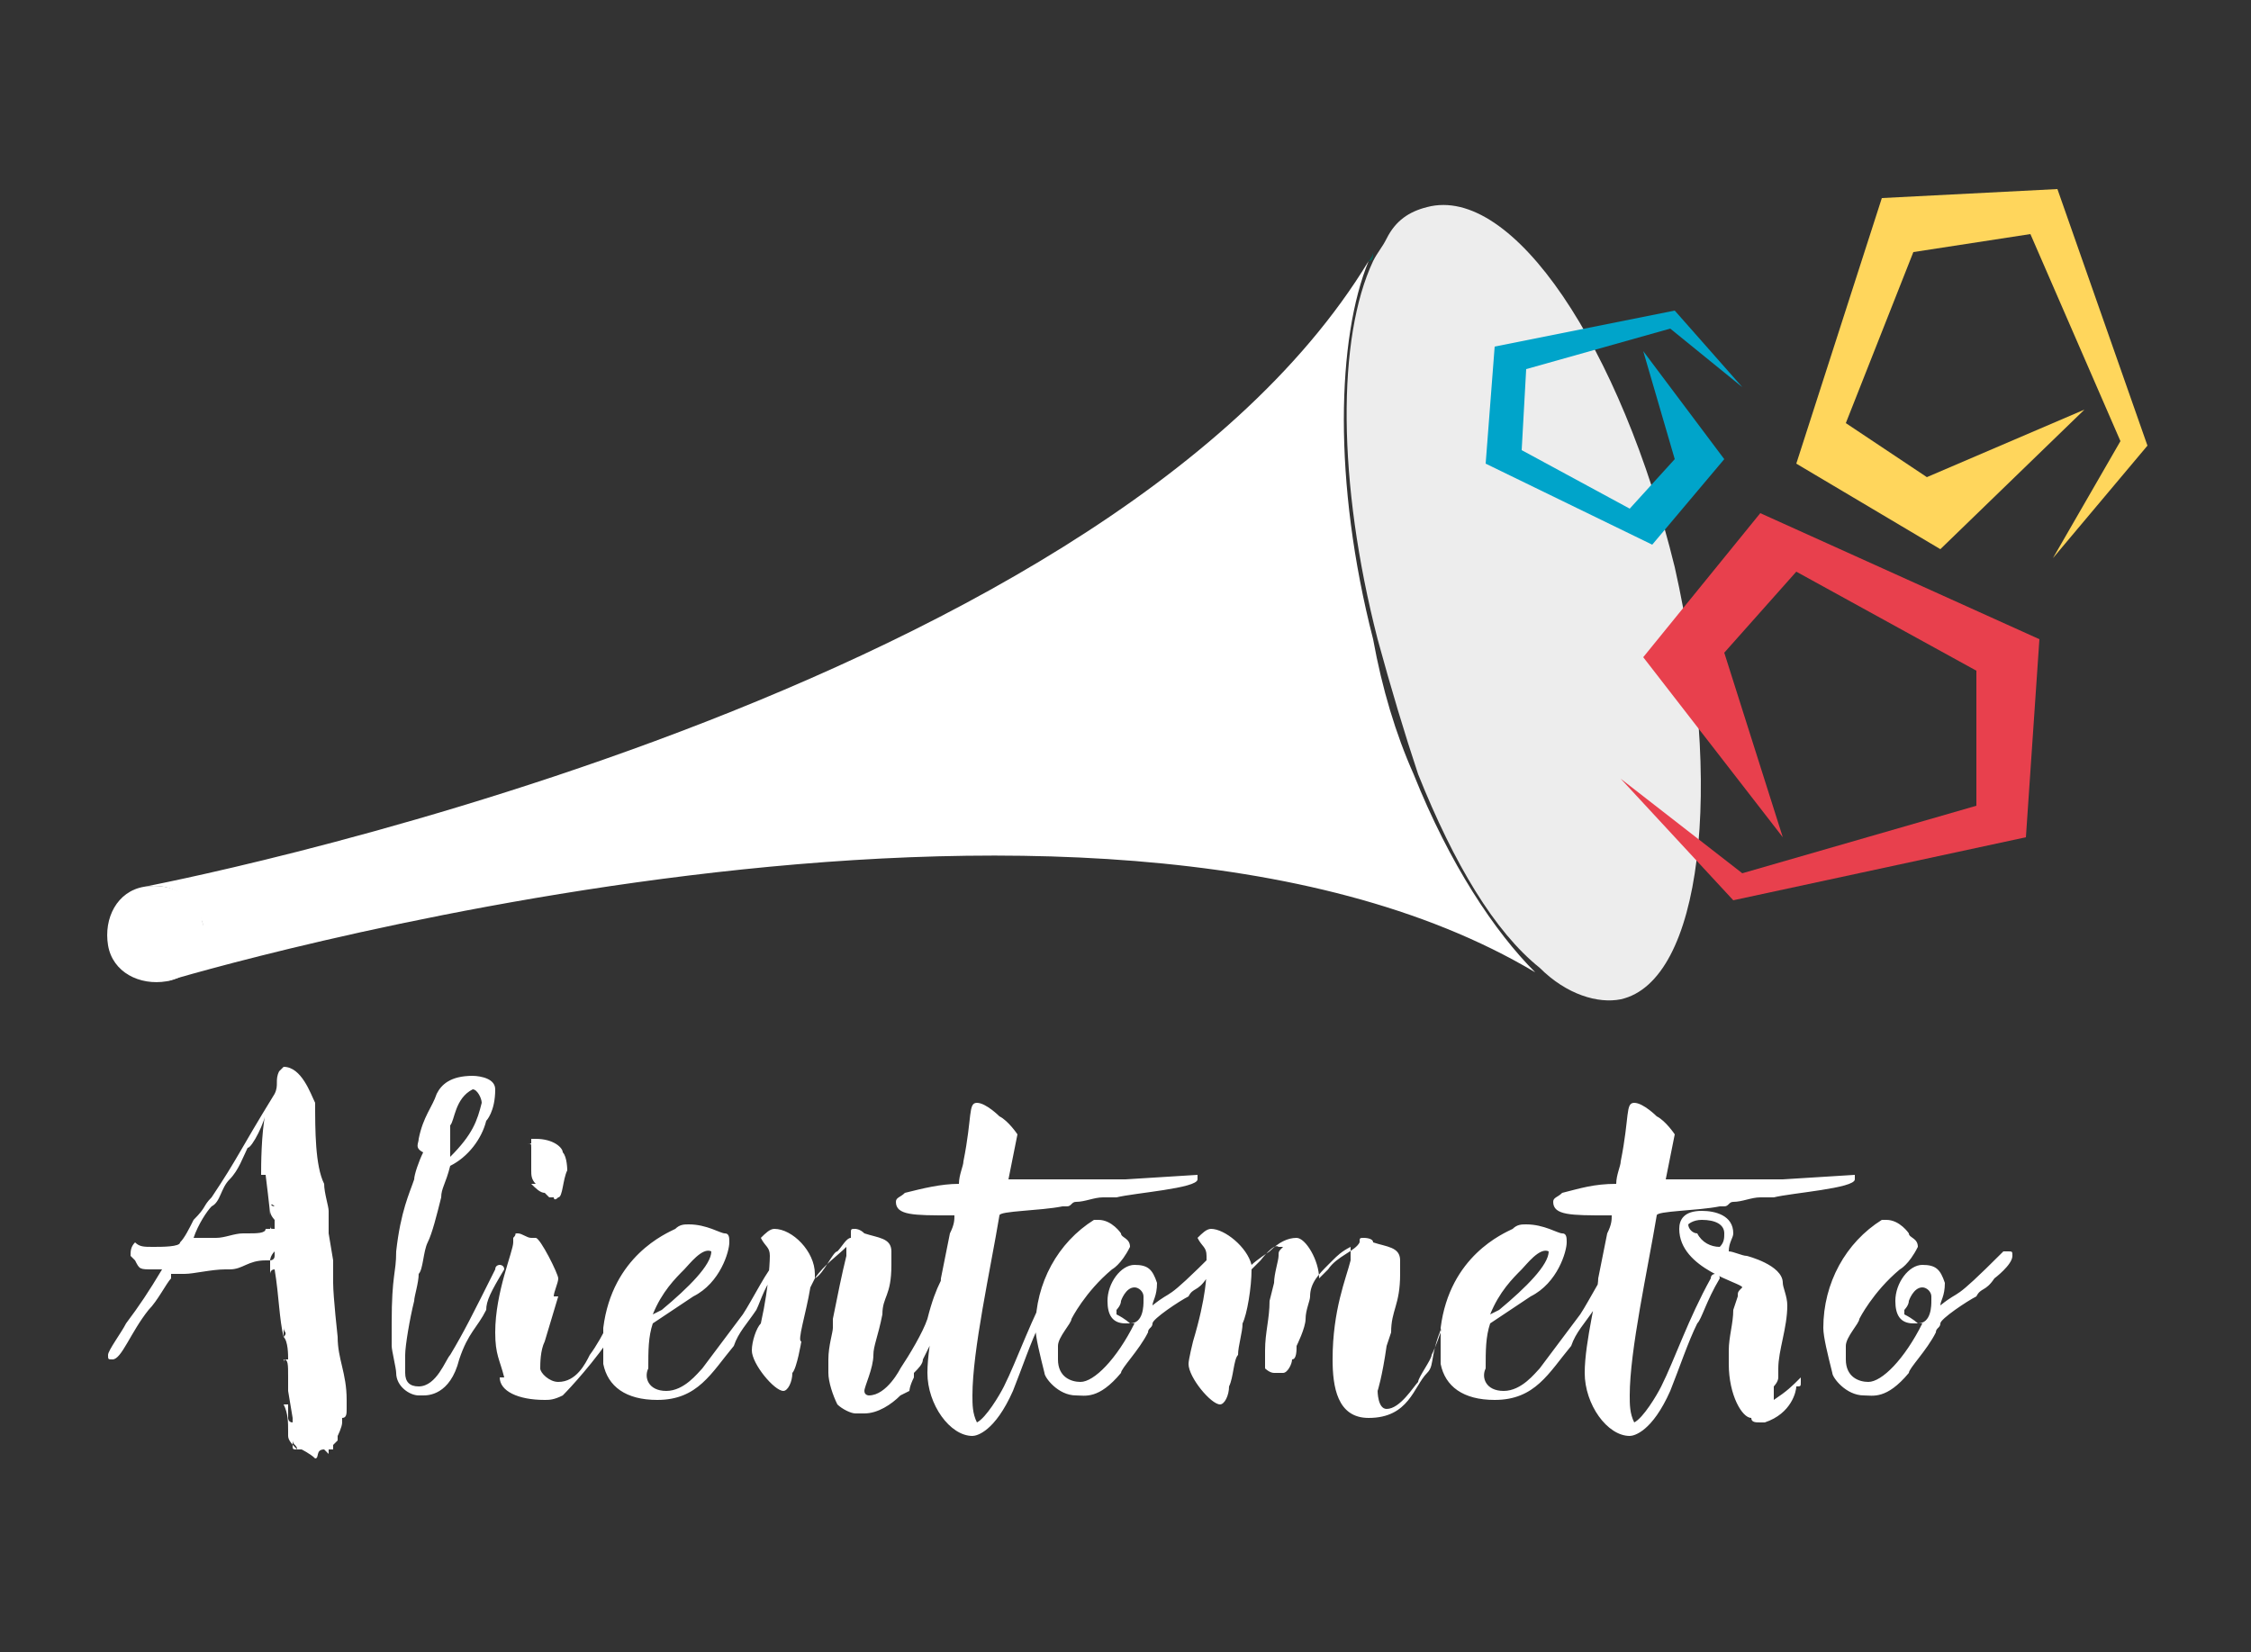
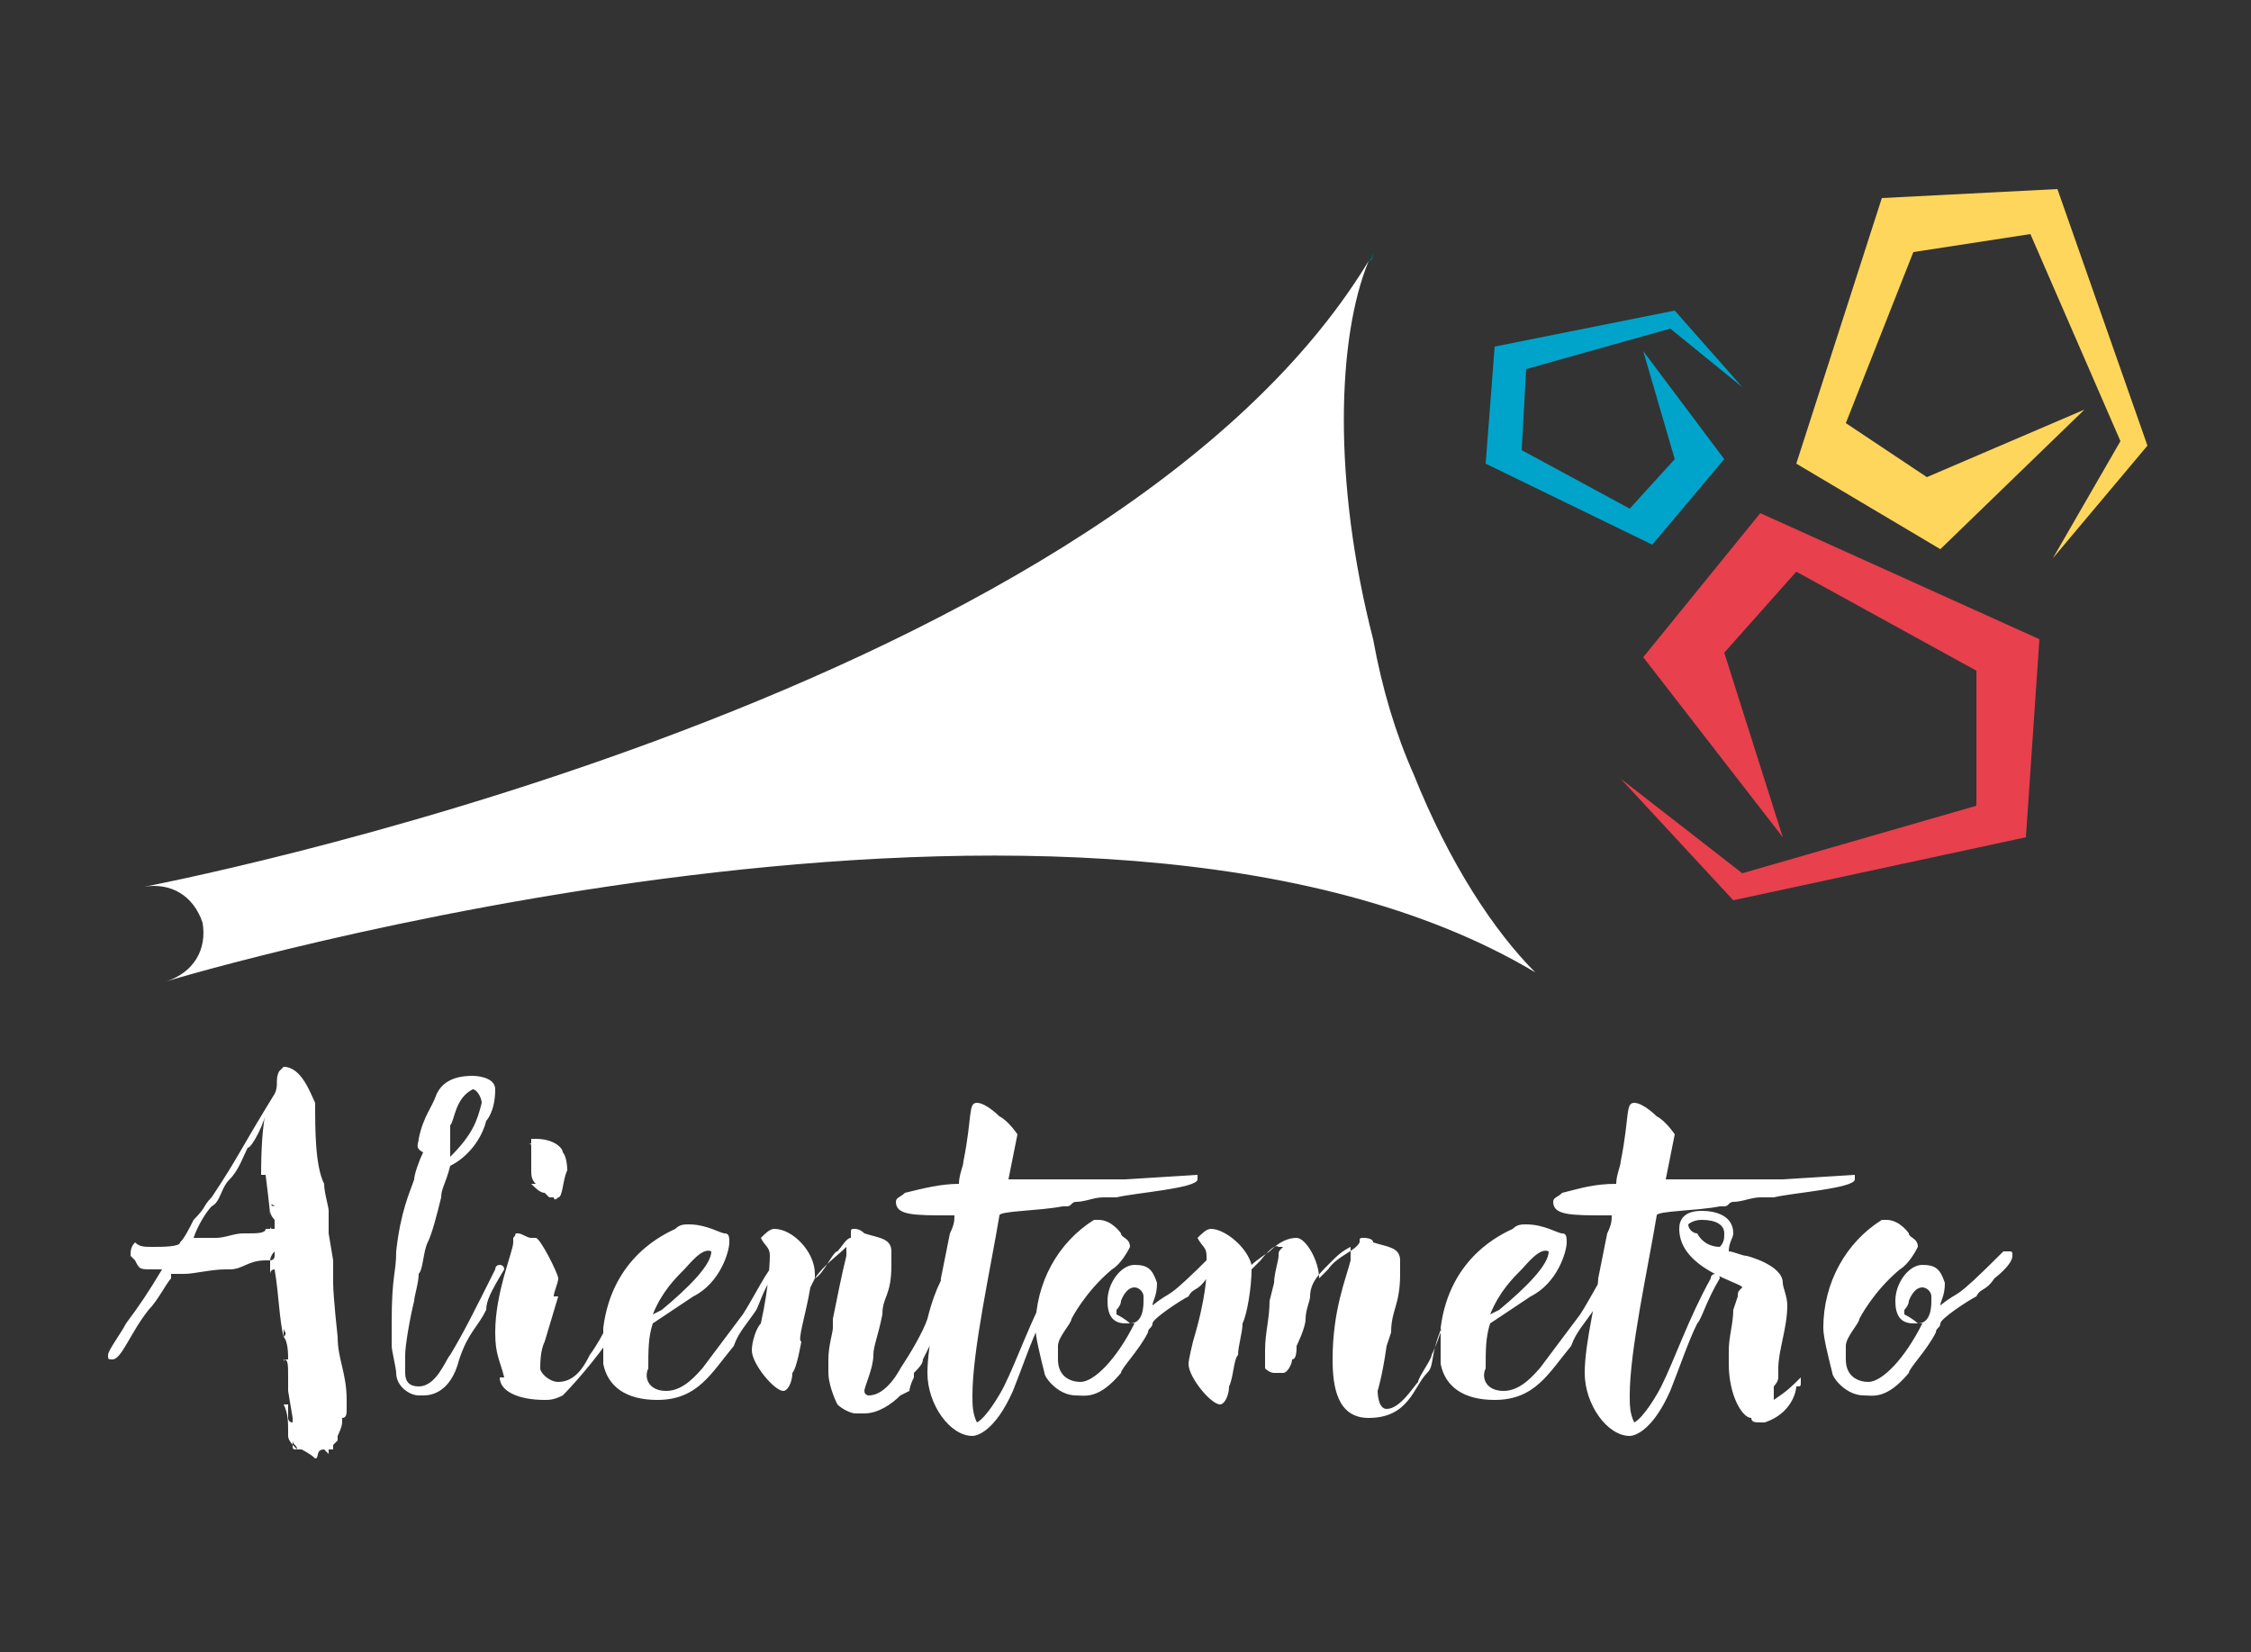
<svg xmlns="http://www.w3.org/2000/svg" version="1.1" id="Capa_1" x="0px" y="0px" viewBox="-280 378.3 50 36.7" style="enable-background:new -280 378.3 50 36.7;" xml:space="preserve">
  <rect x="-280" y="378.3" width="50" height="36.7" fill="#333333" stroke="none" />
  <style type="text/css">
	.st0{fill:#009CB0;}
	.st1{fill:#00665C;}
	.st2{fill:#FFFFFF;}
	.st3{fill:#EDEDED;}
	.st4{fill:#E8404D;}
	.st5{fill:#00A4CA;}
	.st6{fill:#FFD65C;}
</style>
  <g id="XMLID_2_">
    <path id="XMLID_140_" class="st0" d="M-249.2,383.6L-249.2,383.6L-249.2,383.6z" />
    <path id="XMLID_139_" class="st1" d="M-249.6,384.1" />
    <path id="XMLID_138_" class="st1" d="M-249.6,384.1c0.1-0.1,0.1-0.2,0.1-0.2C-249.5,384-249.5,384.1-249.6,384.1L-249.6,384.1" />
    <path id="XMLID_137_" class="st2" d="M-248.6,395.5c-0.4-0.9-0.7-1.9-0.9-3c-0.9-3.5-0.8-6.7-0.1-8.4c-6,9.9-27.2,13.9-27.2,13.9   c0.6-0.1,1.1,0.2,1.3,0.8c0.1,0.6-0.2,1.1-0.8,1.3c0.3-0.1,20.5-6.1,30.4-0.2C-246.8,399-247.8,397.5-248.6,395.5" />
-     <path id="XMLID_136_" class="st3" d="M-242.8,390.9c-1.2-4.9-3.6-8.5-5.5-8c-0.4,0.1-0.7,0.3-0.9,0.7l0,0c-0.1,0.2-0.2,0.3-0.3,0.5   c0-0.1,0.1-0.1,0.1-0.2c0,0.1-0.1,0.1-0.1,0.2c-0.8,1.7-0.8,4.9,0.1,8.4c0.3,1.1,0.6,2.1,0.9,3c0.8,2,1.7,3.5,2.7,4.3   c0.6,0.6,1.3,0.8,1.8,0.7C-242.2,400.1-241.7,395.8-242.8,390.9" />
-     <path id="XMLID_32_" class="st2" d="M-275.5,398.8c-0.1-0.6-0.7-0.9-1.3-0.8c-0.6,0.1-0.9,0.7-0.8,1.3s0.7,0.9,1.3,0.8l0,0   C-275.7,400-275.3,399.4-275.5,398.8" />
    <path id="XMLID_8_" class="st2" d="M-273.7,408L-273.7,408c-0.1-0.4-0.1-0.9-0.2-1.5c-0.1,0-0.1,0.1-0.1,0.1s0-0.1,0-0.2   s0-0.1,0-0.2v0.1c0,0,0.1,0,0.1-0.1s0-0.1,0-0.1c-0.1,0.1-0.1,0.2-0.1,0.2h-0.1c-0.4,0-0.5,0.2-0.8,0.2h-0.1   c-0.3,0-0.7,0.1-0.9,0.1h-0.3v0.1c-0.1,0.1-0.3,0.5-0.5,0.7c-0.4,0.5-0.6,1.1-0.8,1.1c-0.1,0-0.1,0-0.1-0.1s0.3-0.5,0.4-0.7   c0.3-0.4,0.5-0.7,0.8-1.2h-0.2c-0.3,0-0.3,0-0.4-0.2l-0.1-0.1c0-0.1,0-0.2,0.1-0.3c0.1,0.1,0.2,0.1,0.4,0.1c0.2,0,0.6,0,0.6-0.1   c0.1-0.1,0.2-0.3,0.3-0.5c0.3-0.3,0.2-0.3,0.4-0.5c0.6-0.9,0.6-1,1.4-2.3c0.1-0.2,0-0.3,0.1-0.5l0,0l0.1-0.1c0.4,0,0.6,0.6,0.7,0.8   c0,0.6,0,1.4,0.2,1.8c0,0.2,0.1,0.5,0.1,0.6v0.1c0,0.1,0,0.2,0,0.3v0.1l0.1,0.6v0.2v0.1c0,0.1,0,0.2,0,0.2c0,0.3,0.1,1.2,0.1,1.2   c0,0.5,0.2,0.8,0.2,1.4v0.1v0.1c0,0.1,0,0.2-0.1,0.2l0.1-0.1l0,0c0,0,0,0-0.1,0.1c0,0,0,0,0,0.1s-0.1,0.3-0.1,0.3s0,0,0,0.1l0,0   l0,0l-0.1,0.1v0.1c0,0,0,0-0.1,0c0,0,0,0,0,0.1l-0.1-0.1c-0.2,0-0.1,0.2-0.2,0.2c-0.1-0.1-0.3-0.2-0.3-0.2s0,0-0.1,0   c-0.1-0.1-0.2-0.2-0.2-0.3v-0.1c0-0.2,0-0.4-0.1-0.6h0.1v0.1c0,0,0,0,0,0.1v0.1c0,0,0,0.1,0.1,0.1c0,0,0,0,0-0.1l-0.1-0.6v-0.1V409   v-0.1c0-0.3,0-0.4-0.1-0.4v0.2c0-0.1,0-0.1,0-0.1c0-0.1,0-0.1,0.1-0.1C-273.6,408.4-273.6,408.1-273.7,408   C-273.7,408-273.6,408-273.7,408c0.1-0.1,0-0.1,0-0.2V408z M-275.2,405.8c0.2,0,0.4-0.1,0.6-0.1c0,0,0,0,0.1,0c0.2,0,0.4,0,0.4-0.1   c0,0,0,0,0.1,0v-0.1c0,0.1,0,0.1,0.1,0.1v-0.1v-0.1c0,0-0.1-0.1-0.1-0.2c0,0.1,0,0.1,0,0.1c0-0.1-0.1-0.9-0.1-0.9s0,0-0.1,0   c0-0.2,0-0.9,0.1-1.4c0,0.2-0.3,0.8-0.4,0.8c-0.1,0.2-0.2,0.5-0.4,0.7c-0.2,0.2-0.2,0.5-0.4,0.6c-0.1,0.1-0.3,0.4-0.4,0.7H-275.2z    M-274.1,405.6L-274.1,405.6L-274.1,405.6 M-273.9,405.1L-273.9,405.1C-274,405-274,405.1-273.9,405.1c0,0.1,0,0.1,0,0.1l0,0   C-273.9,405.2-273.9,405.2-273.9,405.1L-273.9,405.1 M-273.5,410.4c0,0.1,0,0.1,0.1,0.1c0-0.1-0.1-0.1-0.1-0.2   C-273.5,410.3-273.5,410.3-273.5,410.4 M-270.7,403.6c0.1-0.5,0.3-0.7,0.4-1c0.1-0.2,0.3-0.4,0.8-0.4c0,0,0.5,0,0.5,0.3   c0,0.5-0.2,0.7-0.2,0.7c-0.1,0.4-0.4,0.8-0.8,1c-0.1,0.4-0.2,0.5-0.2,0.7c-0.1,0.4-0.2,0.8-0.3,1c-0.1,0.2-0.1,0.6-0.2,0.7   c0,0.2-0.1,0.5-0.1,0.6c-0.1,0.4-0.2,1-0.2,1.2l0,0v0.4c0,0.2,0.1,0.3,0.3,0.3c0.4,0,0.6-0.6,0.7-0.7c0.3-0.5,0.5-0.9,1-1.9   c0-0.1,0.1-0.1,0.1-0.1s0.1,0,0.1,0.1c-0.3,0.5-0.4,0.7-0.4,0.9c-0.2,0.4-0.4,0.5-0.6,1.1c-0.2,0.8-0.7,0.8-0.8,0.8l0,0h-0.1   c-0.2,0-0.5-0.2-0.5-0.5c0-0.1-0.1-0.5-0.1-0.6s0-0.1,0-0.2c0-0.1,0-0.2,0-0.3c0-1.1,0.1-1.1,0.1-1.6c0.1-0.9,0.3-1.3,0.4-1.6   c0-0.1,0.1-0.4,0.2-0.6C-270.8,403.8-270.7,403.7-270.7,403.6 M-269.3,402.8L-269.3,402.8c0-0.1-0.1-0.3-0.2-0.3   c-0.4,0.2-0.4,0.7-0.5,0.8c0,0.1,0,0.1,0,0.2v0.1c0,0.1,0,0.2,0,0.4C-269.5,403.5-269.4,403.2-269.3,402.8 M-267.9,409.4   c-0.6,0-1-0.2-1-0.5h0.1c-0.1-0.4-0.2-0.5-0.2-1c0-0.9,0.4-1.8,0.4-2v-0.1l0,0c0.1-0.1,0-0.1,0.1-0.1s0.2,0.1,0.3,0.1   c0,0,0,0,0.1,0s0.5,0.8,0.5,0.9s-0.1,0.3-0.1,0.4c0,0,0,0,0.1,0l-0.3,1c-0.1,0.2-0.1,0.5-0.1,0.6s0.2,0.3,0.4,0.3   c0.4,0,0.6-0.4,0.7-0.6l0,0c0.3-0.4,0.6-1.1,0.6-1.1c0.1-0.3,0.4-0.7,0.5-1l0,0c0-0.1,0.1-0.2,0.2-0.2l0,0c0,0.1-0.1,0.4-0.2,0.5   c-0.1,0.1-0.2,0.5-0.2,0.5c-0.1,0.2-0.4,0.8-0.5,1c-0.5,0.7-1,1.2-1,1.2C-267.7,409.4-267.8,409.4-267.9,409.4 M-267.6,404.9   C-267.6,404.9-267.6,405-267.6,404.9c-0.1,0.1-0.1,0-0.1,0s0,0-0.1,0l-0.1-0.1l0,0c-0.1,0-0.2-0.1-0.3-0.2c0,0,0,0,0.1,0   c-0.1-0.1-0.1-0.2-0.1-0.3v-0.5c0-0.1,0-0.1-0.1-0.1h0.1c0,0,0,0,0-0.1c0,0,0,0,0.1,0c0.4,0,0.6,0.2,0.6,0.3   c0.1,0.1,0.1,0.4,0.1,0.4C-267.5,404.5-267.5,404.9-267.6,404.9L-267.6,404.9z M-265.2,409.2c0.4,0,0.7-0.4,0.8-0.5   c0.3-0.4,0.9-1.2,0.9-1.2c0.2-0.3,0.6-1.1,0.7-1.1l0.1,0.1c-0.3,0.3-0.4,0.7-0.5,0.9c-0.2,0.3-0.4,0.5-0.5,0.8   c-0.5,0.6-0.8,1.2-1.7,1.2c-0.7,0-1.1-0.3-1.2-0.8v-0.1l0,0c0-0.1,0-0.2,0-0.3v-0.1v-0.3c0.2-1.6,1.4-2.1,1.6-2.2   c0.1-0.1,0.2-0.1,0.3-0.1c0.4,0,0.7,0.2,0.8,0.2s0.1,0.1,0.1,0.2c0,0.2-0.2,0.9-0.8,1.2c-0.3,0.2-0.6,0.4-0.9,0.6   c-0.1,0.3-0.1,0.6-0.1,1C-265.7,408.9-265.6,409.2-265.2,409.2 M-264.2,406.1L-264.2,406.1c-0.2-0.1-0.5,0.3-0.6,0.4   c-0.2,0.2-0.5,0.5-0.7,1l0.2-0.1C-264.7,406.9-264.2,406.4-264.2,406.1 M-258.7,406.5c-0.1,0.5-0.4,0.8-0.4,1.1   c-0.1,0.3-0.2,0.5-0.4,0.9c0,0.1-0.1,0.2-0.2,0.3v0.1c-0.1,0.2-0.1,0.3-0.1,0.3l-0.2,0.1c-0.2,0.2-0.5,0.4-0.8,0.4   c-0.1,0-0.1,0-0.2,0l0,0c-0.1,0-0.3-0.1-0.4-0.2c-0.1-0.2-0.2-0.5-0.2-0.7v-0.3c0-0.3,0.1-0.6,0.1-0.7v-0.2c0.1-0.5,0.2-1,0.3-1.4   c0,0,0,0,0-0.1c0,0,0,0,0-0.1l0,0c-0.2,0.2-0.5,0.4-0.7,0.7l-0.1,0.2c-0.1,0.6-0.3,1.2-0.2,1.2c0,0-0.1,0.6-0.2,0.7   c0,0.2-0.1,0.4-0.2,0.4c-0.2,0-0.7-0.6-0.7-0.9c0-0.2,0.1-0.5,0.2-0.6c0.2-0.9,0.2-1.5,0.2-1.5c0-0.2-0.1-0.2-0.2-0.4   c0.1-0.1,0.2-0.2,0.3-0.2c0.4,0,0.9,0.5,0.9,1v0.1c0.2-0.1,0.4-0.6,0.5-0.6l0,0c0.1-0.1,0.2-0.3,0.3-0.3c0,0,0,0,0-0.1   s0-0.1,0.1-0.1c0,0,0.1,0,0.2,0.1c0.3,0.1,0.6,0.1,0.6,0.4v0.3c0,0.7-0.2,0.7-0.2,1.1c-0.1,0.5-0.2,0.7-0.2,0.9   c0,0.3-0.2,0.7-0.2,0.8s0.1,0.1,0.1,0.1c0.4,0,0.7-0.6,0.7-0.6c0.2-0.3,0.5-0.8,0.6-1.1c0.2-0.8,0.4-1,0.5-1.2L-258.7,406.5z    M-258.7,404.6c0-0.2,0.1-0.4,0.1-0.5c0.2-1,0.1-1.3,0.3-1.3c0.2,0,0.5,0.3,0.5,0.3c0.2,0.1,0.4,0.4,0.4,0.4l0,0l-0.2,1   c0.3,0,0.5,0,0.8,0h0.6c0.2,0,0.4,0,0.6,0h0.6l1.6-0.1v0.1l0,0c0,0.2-1.4,0.3-1.8,0.4h-0.1h-0.1h-0.1c-0.2,0-0.4,0.1-0.6,0.1   c-0.1,0-0.1,0.1-0.2,0.1h-0.1c-0.5,0.1-1.4,0.1-1.4,0.2c-0.2,1.2-0.6,3-0.6,4c0,0.2,0,0.4,0.1,0.6c0.2-0.1,0.5-0.6,0.6-0.8l0,0   c0.3-0.6,0.6-1.5,1.1-2.4c0-0.1,0.1-0.1,0.1-0.1s0.1,0,0.1,0.1c-0.3,0.5-0.4,0.9-0.5,1c-0.2,0.4-0.4,1-0.6,1.5   c-0.4,0.9-0.8,1-0.9,1c-0.5,0-1-0.7-1-1.4s0.3-1.8,0.3-2.1l0.2-1c0.1-0.2,0.1-0.3,0.1-0.4h-0.1c-0.8,0-1.2,0-1.2-0.3   c0-0.1,0.1-0.1,0.2-0.2C-259.5,404.7-259.1,404.6-258.7,404.6 M-255.1,408.8c-0.5,0.6-0.8,0.5-1,0.5c-0.4,0-0.7-0.4-0.7-0.5   c-0.1-0.4-0.2-0.8-0.2-1c0-1,0.5-1.9,1.3-2.4c0,0,0,0,0.1,0c0.3,0,0.5,0.3,0.5,0.3c0,0.1,0.2,0.1,0.2,0.3c-0.2,0.4-0.4,0.5-0.4,0.5   c-0.6,0.5-0.9,1.1-0.9,1.1c0,0.1-0.3,0.4-0.3,0.6c0,0,0,0,0,0.1s0,0.1,0,0.2c0,0.4,0.3,0.5,0.5,0.5c0.3,0,0.8-0.5,1.2-1.3l0,0h-0.2   c-0.3,0-0.4-0.2-0.4-0.5c0-0.4,0.3-0.8,0.6-0.8s0.4,0.1,0.5,0.4c0,0.3-0.1,0.4-0.1,0.5c0.5-0.4,0.2,0,1.4-1.2h0.1   c0.1,0,0.1,0,0.1,0.1c0,0.2-0.4,0.5-0.4,0.5l0,0c-0.2,0.3-0.3,0.2-0.4,0.4c-0.2,0.1-0.8,0.5-0.8,0.6s-0.1,0.1-0.1,0.2   C-254.7,408.3-255.1,408.7-255.1,408.8 M-254.9,407.7c0.3,0,0.3-0.4,0.3-0.5c0,0,0,0,0-0.1c0-0.1-0.1-0.2-0.2-0.2   c-0.2,0-0.3,0.3-0.3,0.3l0,0c0,0.1-0.1,0.2-0.1,0.2c0,0.1,0,0.1,0,0.1C-255,407.6-254.9,407.7-254.9,407.7 M-247.4,406.4   c-0.1,0.3-0.2,0.5-0.3,0.8c0,0.1-0.1,0.1-0.1,0.2l0,0c-0.5,1-0.3,1.2-0.5,1.4c-0.3,0.3-0.4,1-1.3,1c-0.7,0-0.8-0.7-0.8-1.3   c0-1.1,0.3-1.8,0.4-2.2c0-0.1,0-0.2,0-0.3c-0.2,0.1-0.3,0.2-0.4,0.3l-0.1,0.1c-0.2,0.2-0.4,0.4-0.4,0.7c0,0.1-0.1,0.3-0.1,0.5   c0,0.2-0.2,0.6-0.2,0.6c0,0.1,0,0.3-0.1,0.3c0,0.1-0.1,0.3-0.2,0.3c0,0,0,0-0.1,0h-0.1c-0.1,0-0.2-0.1-0.2-0.1l0,0   c0-0.1,0-0.1,0-0.2v-0.1v-0.1c0-0.4,0.1-0.7,0.1-1.1l0.1-0.4c0-0.2,0.1-0.5,0.1-0.6s0-0.1,0.1-0.2h-0.1c-0.1-0.1-0.4,0.3-0.4,0.3   l-0.2,0.2l0,0c0,0.4-0.1,1-0.2,1.2c0,0.2-0.1,0.5-0.1,0.7c-0.1,0.1-0.1,0.5-0.2,0.7c0,0.2-0.1,0.4-0.2,0.4c-0.2,0-0.7-0.6-0.7-0.9   c0-0.1,0.1-0.5,0.1-0.5c0.3-1,0.3-1.5,0.3-1.6c0-0.1,0-0.2,0-0.3c0-0.2-0.1-0.2-0.2-0.4c0.1-0.1,0.2-0.2,0.3-0.2   c0.3,0,0.8,0.4,0.9,0.8c0.1-0.1,0.4-0.3,0.4-0.3c0.2-0.2,0.4-0.3,0.6-0.3c0.2,0,0.5,0.5,0.5,0.9c0,0,0,0,0.2-0.2   c0.2-0.3,0.6-0.4,0.7-0.6c0-0.1,0-0.1,0.1-0.1c0,0,0.2,0,0.2,0.1c0.3,0.1,0.6,0.1,0.6,0.4v0.3c0,0.7-0.2,0.8-0.2,1.3l-0.1,0.3   c-0.1,0.7-0.2,1-0.2,1s0,0.4,0.2,0.4c0.3,0,0.6-0.5,0.7-0.6l0,0c0-0.1,0.3-0.5,0.3-0.6c0.1-0.2,0.2-0.5,0.2-0.5   c0-0.1,0.1-0.3,0.1-0.4l0.1-0.2c0.2-0.4,0.2-0.4,0.3-0.7L-247.4,406.4z M-246.6,409.2c0.4,0,0.7-0.4,0.8-0.5   c0.3-0.4,0.9-1.2,0.9-1.2c0.2-0.3,0.6-1.1,0.7-1.1l0.1,0.1c-0.3,0.3-0.4,0.7-0.5,0.9c-0.2,0.3-0.4,0.5-0.5,0.8   c-0.5,0.6-0.8,1.2-1.7,1.2c-0.7,0-1.1-0.3-1.2-0.8v-0.1l0,0c0-0.1,0-0.2,0-0.3v-0.1v-0.3c0.2-1.6,1.4-2.1,1.6-2.2   c0.1-0.1,0.2-0.1,0.3-0.1c0.4,0,0.7,0.2,0.8,0.2s0.1,0.1,0.1,0.2c0,0.2-0.2,0.9-0.8,1.2c-0.3,0.2-0.6,0.4-0.9,0.6   c-0.1,0.3-0.1,0.6-0.1,1C-247.1,408.9-247,409.2-246.6,409.2 M-245.6,406.1L-245.6,406.1c-0.2-0.1-0.5,0.3-0.6,0.4   c-0.2,0.2-0.5,0.5-0.7,1l0.2-0.1C-246.1,406.9-245.6,406.4-245.6,406.1 M-244.1,404.6c0-0.2,0.1-0.4,0.1-0.5c0.2-1,0.1-1.3,0.3-1.3   s0.5,0.3,0.5,0.3c0.2,0.1,0.4,0.4,0.4,0.4l0,0l-0.2,1c0.3,0,0.5,0,0.8,0h0.6c0.2,0,0.4,0,0.6,0h0.6l1.6-0.1v0.1l0,0   c0,0.2-1.4,0.3-1.8,0.4h-0.1h-0.1h-0.1c-0.2,0-0.4,0.1-0.6,0.1c-0.1,0-0.1,0.1-0.2,0.1h-0.1c-0.5,0.1-1.4,0.1-1.4,0.2   c-0.2,1.2-0.6,3-0.6,4c0,0.2,0,0.4,0.1,0.6c0.2-0.1,0.5-0.6,0.6-0.8l0,0c0.3-0.6,0.6-1.5,1.1-2.4c0-0.1,0.1-0.1,0.1-0.1   s0.1,0,0.1,0.1c-0.3,0.5-0.4,0.9-0.5,1c-0.2,0.4-0.4,1-0.6,1.5c-0.4,0.9-0.8,1-0.9,1c-0.5,0-1-0.7-1-1.4s0.3-1.8,0.3-2.1l0.2-1   c0.1-0.2,0.1-0.3,0.1-0.4h-0.1c-0.8,0-1.2,0-1.2-0.3c0-0.1,0.1-0.1,0.2-0.2C-244.9,404.7-244.6,404.6-244.1,404.6 M-242.7,405.6   c0-0.2,0.1-0.4,0.5-0.4c0.3,0,0.7,0.1,0.7,0.5c0,0.1-0.1,0.2-0.1,0.4c0.1,0,0.3,0.1,0.4,0.1l0,0c0,0,0.8,0.2,0.8,0.6   c0,0.1,0.1,0.3,0.1,0.5c0,0.5-0.2,1-0.2,1.4v0.2c0,0.1-0.1,0.2-0.1,0.2s0,0,0,0.1s0,0.1,0,0.2c0.3-0.2,0.4-0.3,0.6-0.5   c0,0,0,0,0,0.1c0,0.1,0,0.1-0.1,0.1c0,0.1-0.1,0.6-0.7,0.8l0,0c0,0,0,0-0.1,0c-0.1,0-0.2,0-0.2-0.1l0,0c-0.2,0-0.5-0.5-0.5-1.2   v-0.3c0-0.3,0.1-0.6,0.1-0.9l0.1-0.3c0-0.1,0-0.1,0.1-0.2C-241.3,406.8-242.7,406.5-242.7,405.6 M-241.8,406   c0.1-0.1,0.1-0.2,0.1-0.3c0-0.2-0.2-0.3-0.5-0.3c-0.2,0-0.3,0.1-0.3,0.1c0,0.1,0.1,0.2,0.2,0.2C-242.2,405.9-242,406-241.8,406    M-237.6,408.8c-0.5,0.6-0.8,0.5-1,0.5c-0.4,0-0.7-0.4-0.7-0.5c-0.1-0.4-0.2-0.8-0.2-1c0-1,0.5-1.9,1.3-2.4c0,0,0,0,0.1,0   c0.3,0,0.5,0.3,0.5,0.3c0,0.1,0.2,0.1,0.2,0.3c-0.2,0.4-0.4,0.5-0.4,0.5c-0.6,0.5-0.9,1.1-0.9,1.1c0,0.1-0.3,0.4-0.3,0.6   c0,0,0,0,0,0.1s0,0.1,0,0.2c0,0.4,0.3,0.5,0.5,0.5c0.3,0,0.8-0.5,1.2-1.3l0,0h-0.2c-0.3,0-0.4-0.2-0.4-0.5c0-0.4,0.3-0.8,0.6-0.8   s0.4,0.1,0.5,0.4c0,0.3-0.1,0.4-0.1,0.5c0.5-0.4,0.2,0,1.4-1.2h0.1c0.1,0,0.1,0,0.1,0.1c0,0.2-0.4,0.5-0.4,0.5l0,0   c-0.2,0.3-0.3,0.2-0.4,0.4c-0.2,0.1-0.8,0.5-0.8,0.6s-0.1,0.1-0.1,0.2C-237.2,408.3-237.6,408.7-237.6,408.8 M-237.4,407.7   c0.3,0,0.3-0.4,0.3-0.5c0,0,0,0,0-0.1c0-0.1-0.1-0.2-0.2-0.2c-0.2,0-0.3,0.3-0.3,0.3l0,0c0,0.1-0.1,0.2-0.1,0.2c0,0.1,0,0.1,0,0.1   C-237.5,407.6-237.4,407.7-237.4,407.7" />
    <polygon id="XMLID_7_" class="st4" points="-244,395.6 -241.5,398.3 -235,396.9 -234.7,392.5 -240.9,389.7 -243.5,392.9    -240.4,396.9 -241.7,392.8 -240.1,391 -236.1,393.2 -236.1,396.2 -241.3,397.7  " />
    <polygon id="XMLID_6_" class="st5" points="-241.3,386.9 -242.8,385.2 -246.8,386 -247,388.6 -243.3,390.4 -241.7,388.5    -243.5,386.1 -242.8,388.5 -243.8,389.6 -246.2,388.3 -246.1,386.5 -242.9,385.6  " />
    <polygon id="XMLID_5_" class="st6" points="-234.4,390.7 -232.3,388.2 -234.3,382.5 -238.2,382.7 -240.1,388.6 -236.9,390.5    -233.7,387.4 -237.2,388.9 -239,387.7 -237.5,383.9 -234.9,383.5 -232.9,388.1  " />
  </g>
</svg>